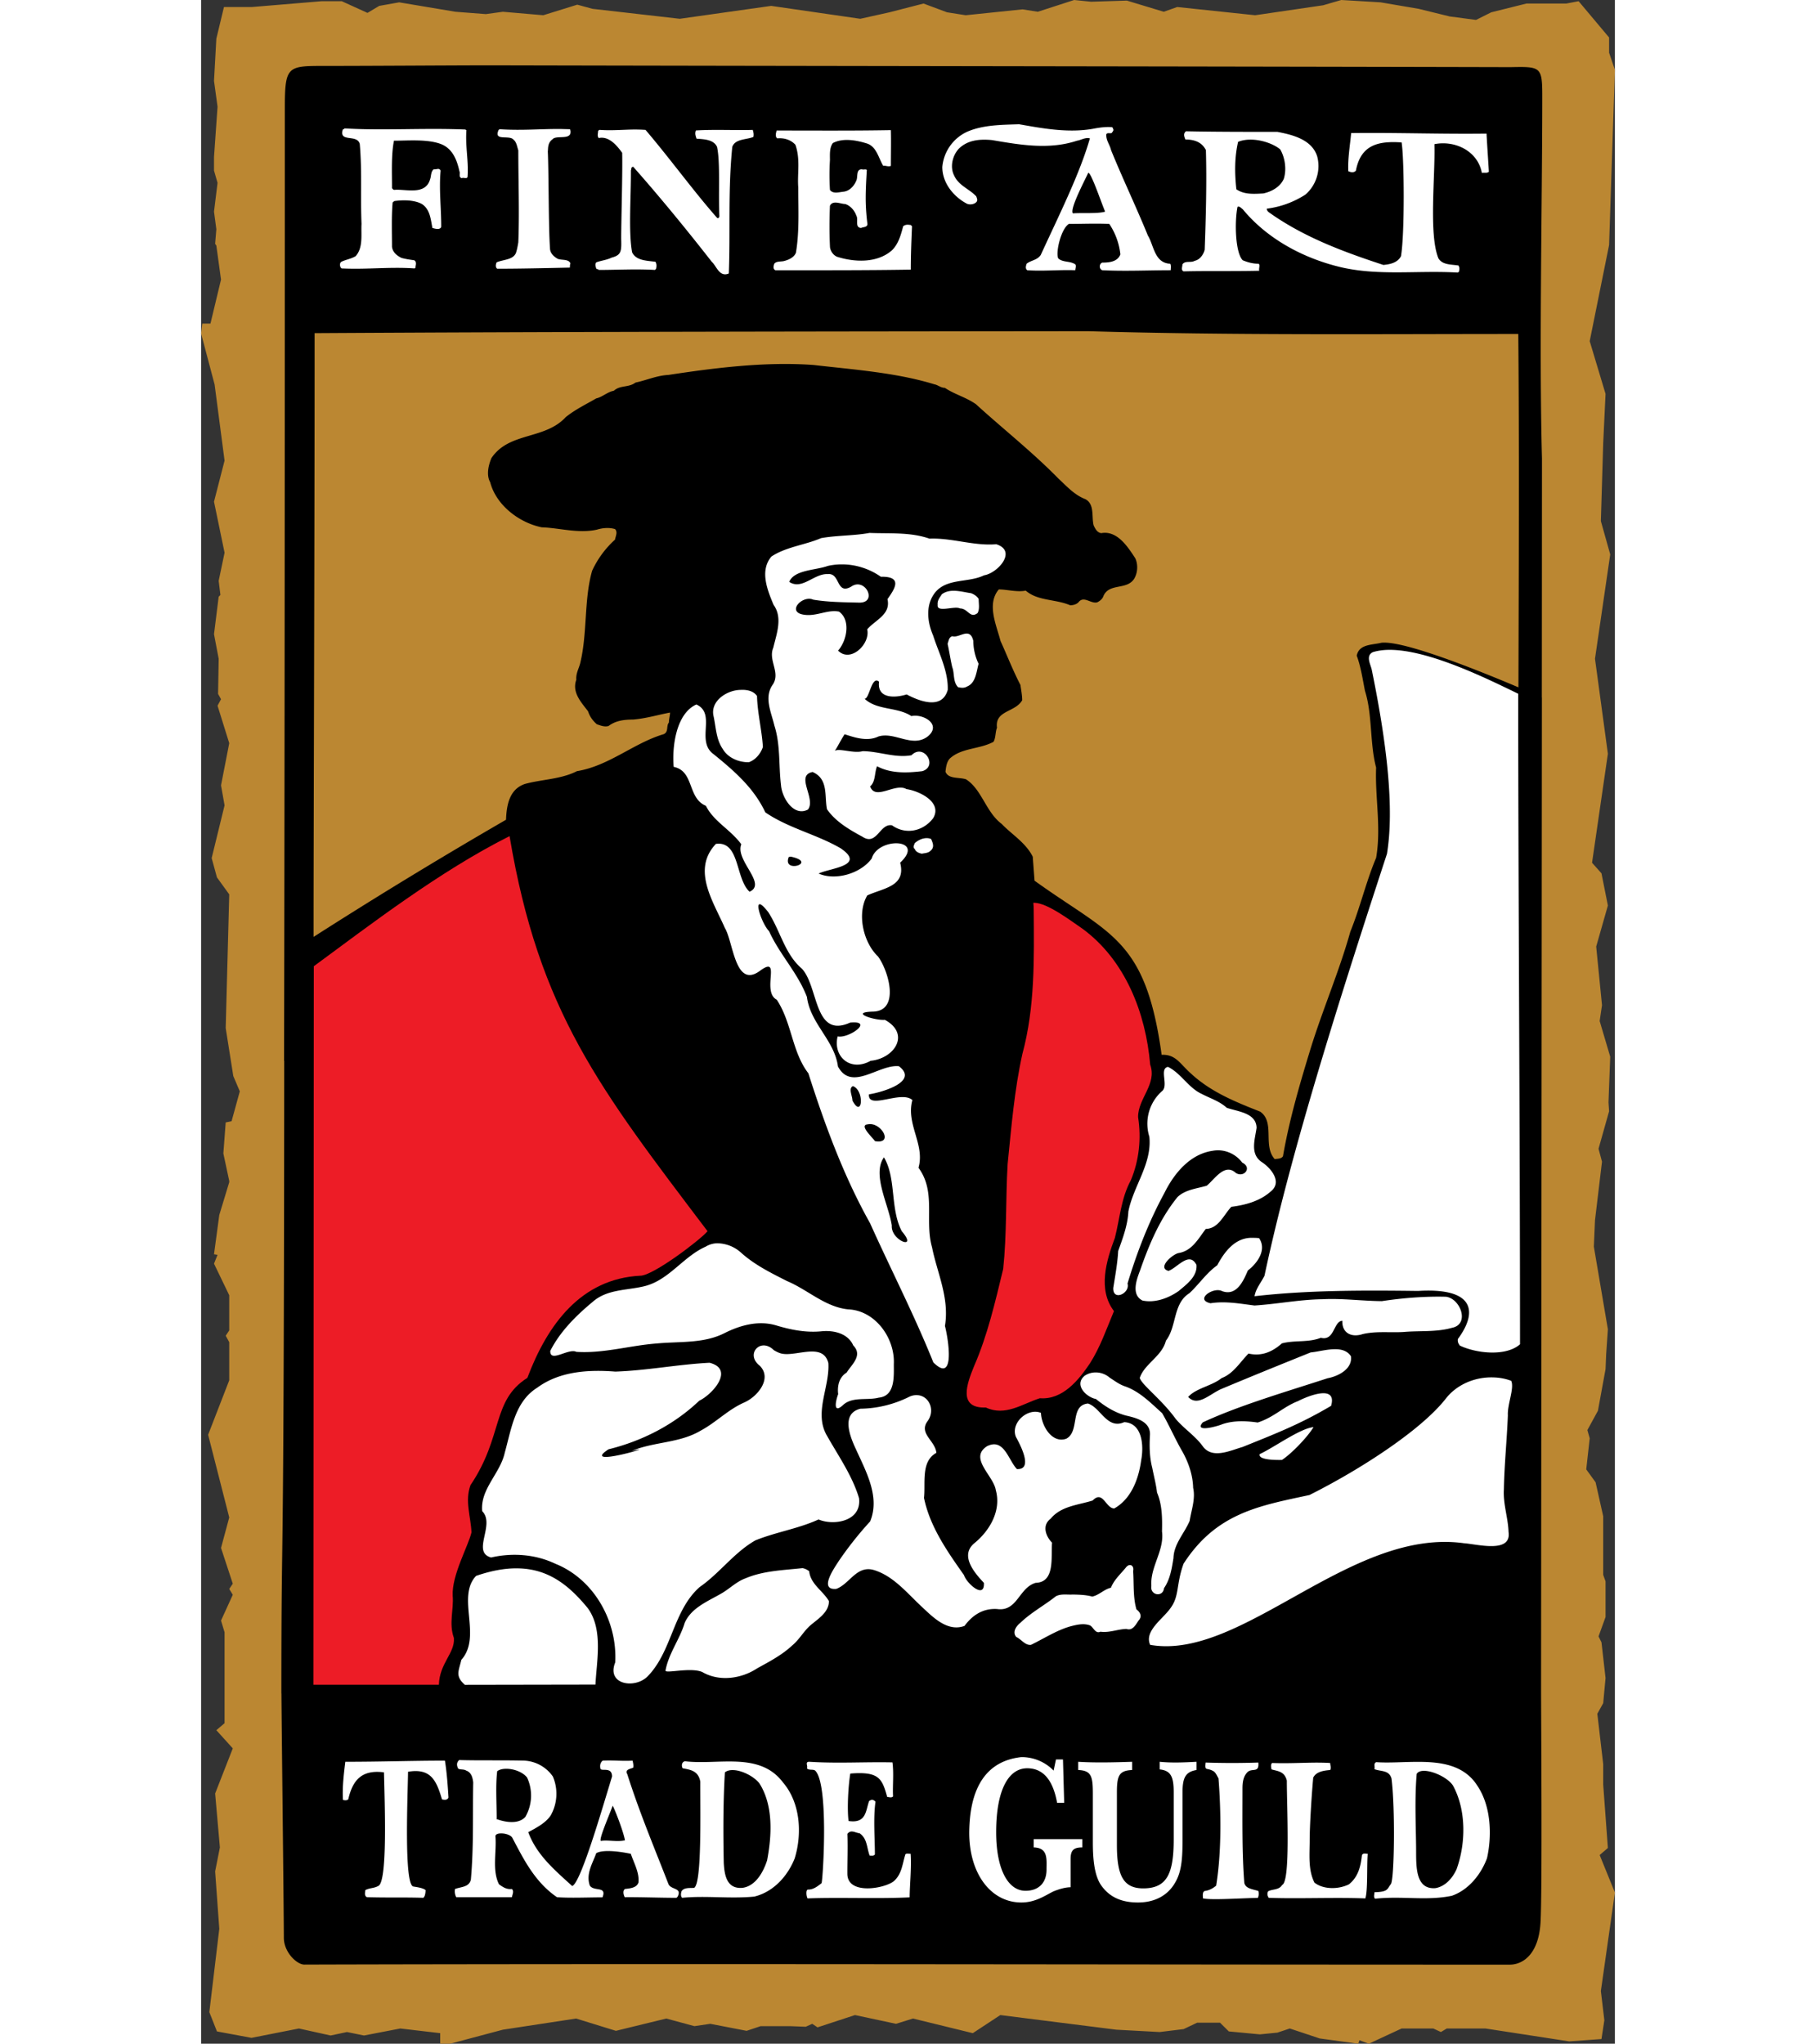
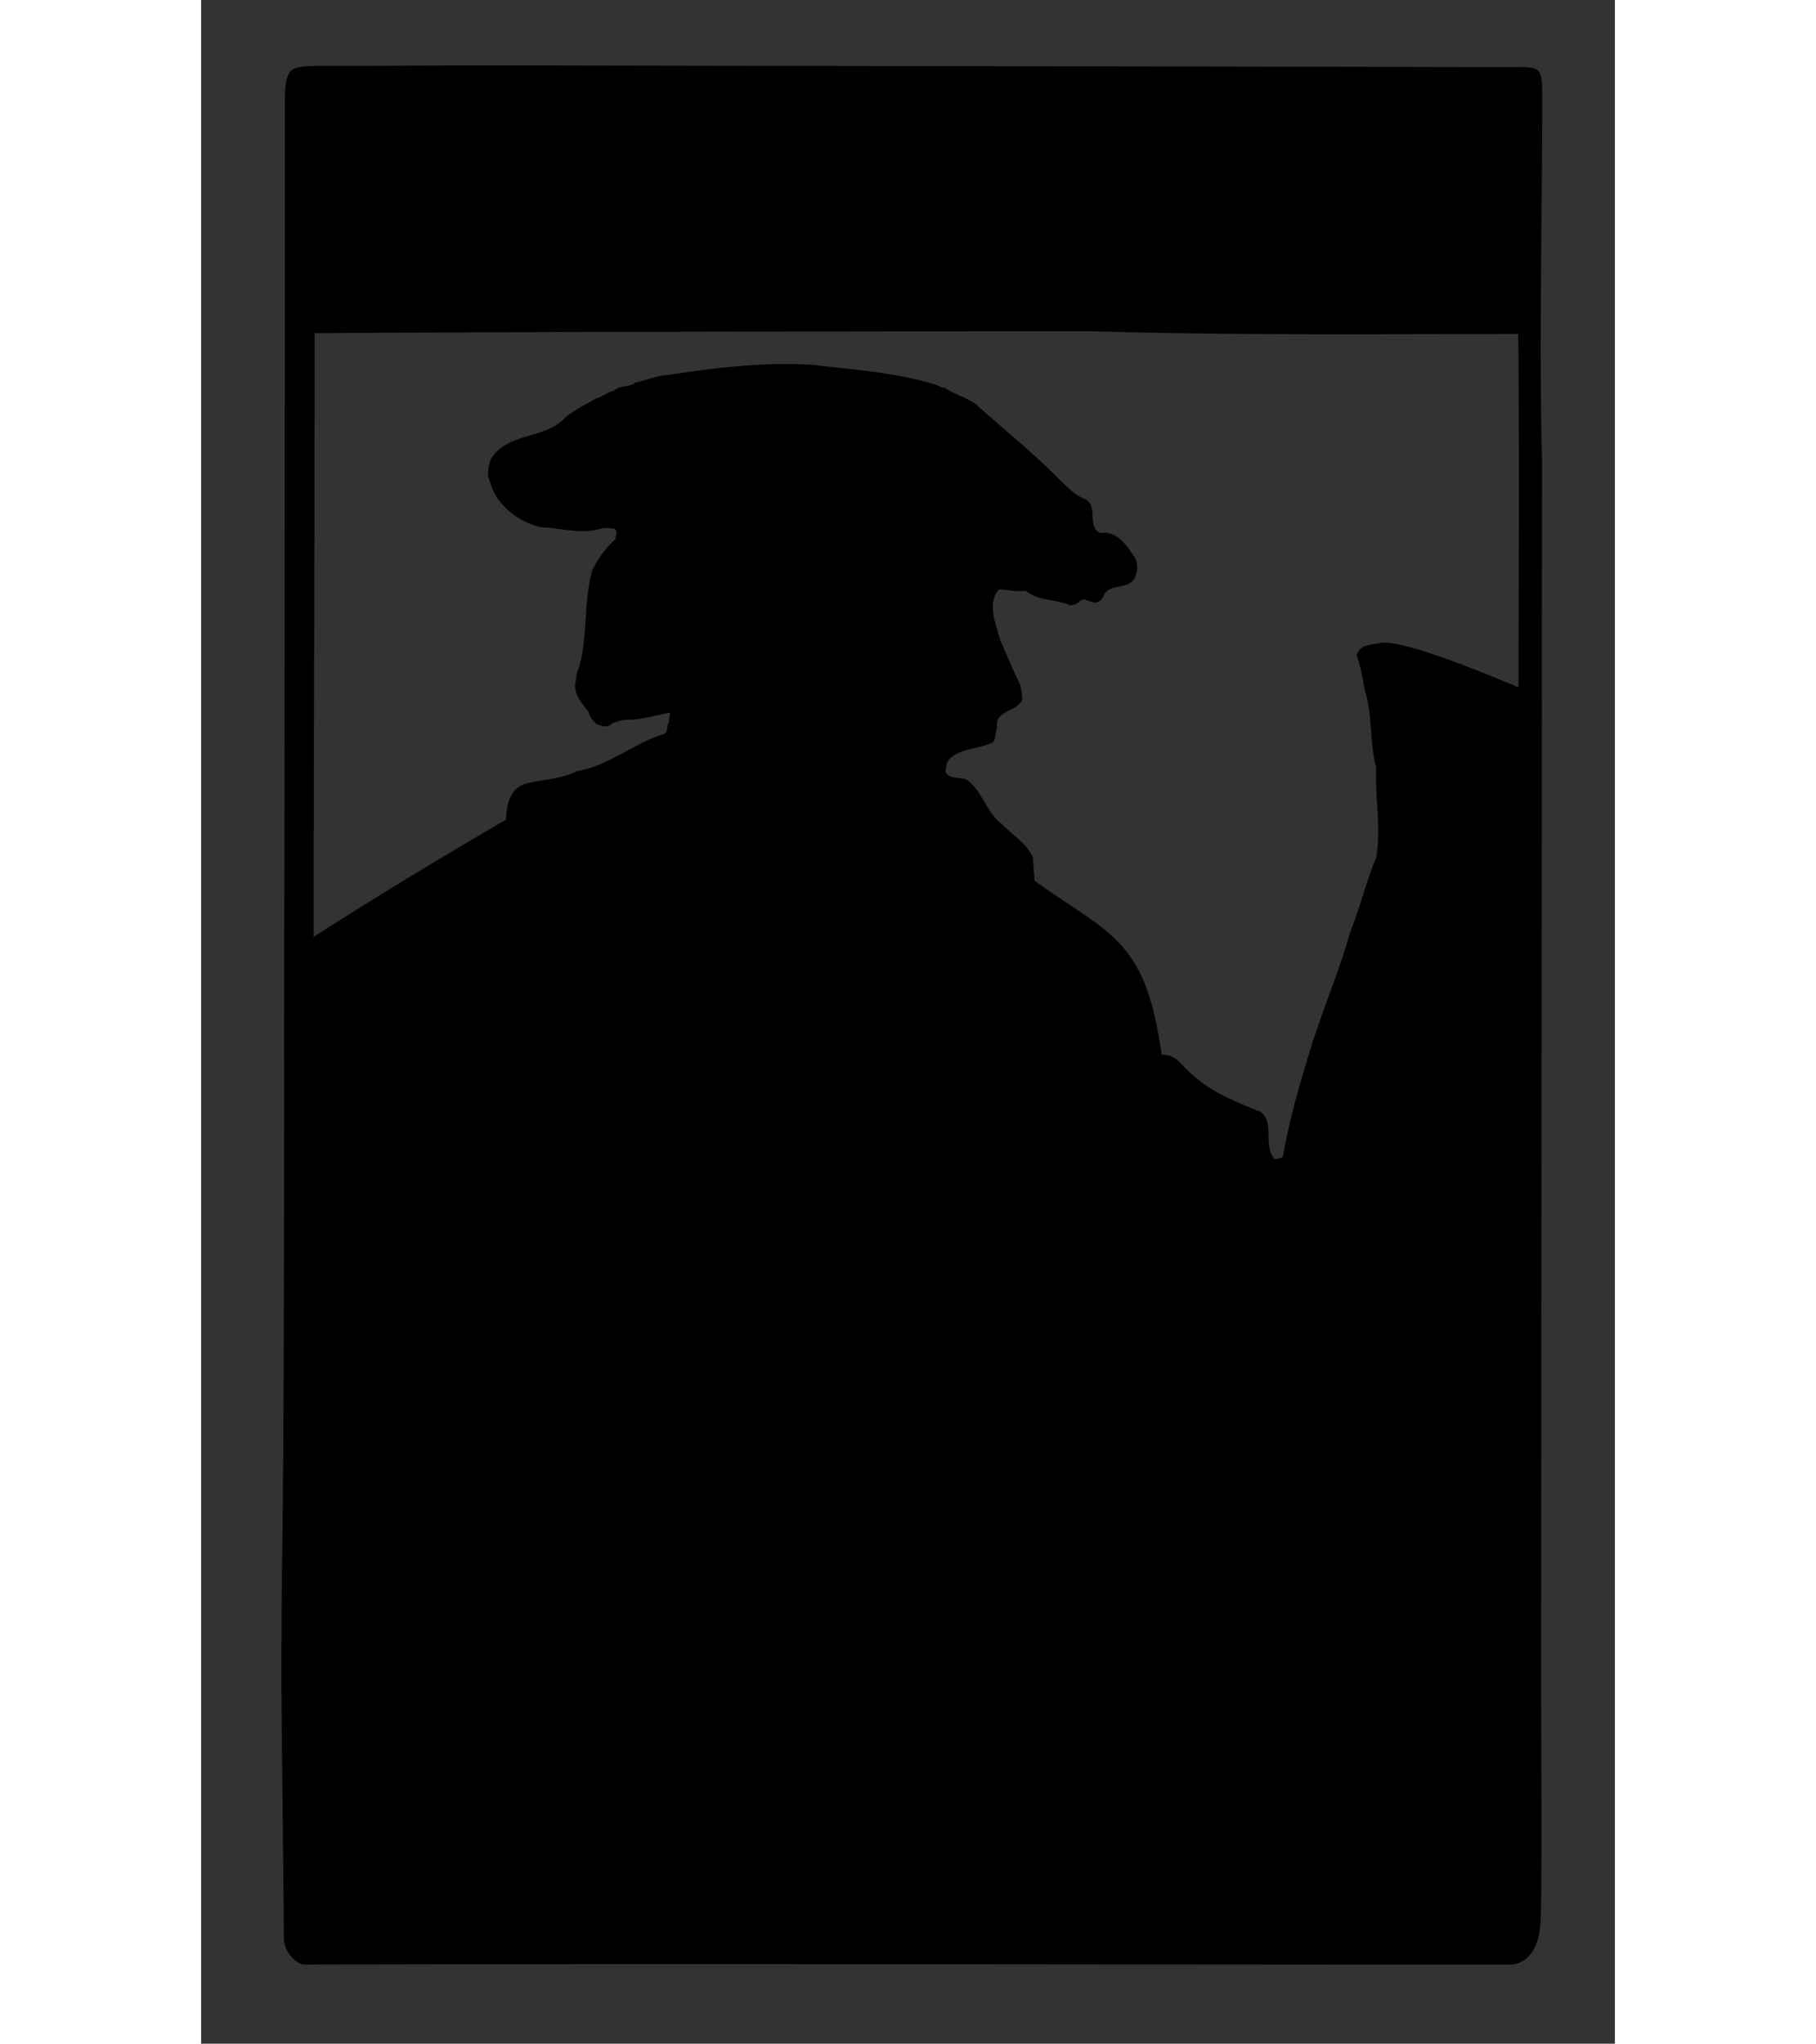
<svg xmlns="http://www.w3.org/2000/svg" height="21090" width="18746" viewBox="0 0 18746 27090" version="1">
  <rect x="0" y="0" width="18746" height="27090" fill="#333333" stroke="none" />
-   <path style="fill:#bb8732" d="m 11576,0 225,23 474,-15 489,148 179,-63 1033,109 901,-132 241,-70 521,31 505,86 411,101 350,46 202,-101 466,-116 h 528 l 164,-31 404,481 v 202 l 77,226 -77,2323 -257,1274 210,699 -31,652 -31,1034 124,442 -202,1383 171,1259 -210,1445 125,140 85,427 -155,544 77,777 -31,210 140,473 -23,606 8,117 -140,497 46,171 -93,777 -15,350 186,1095 -23,334 -8,194 -101,552 -140,256 31,109 -46,412 124,171 101,450 v 777 l 31,86 v 473 l -93,257 39,78 54,473 -31,334 -78,140 78,668 v 272 l 62,839 -109,94 202,497 -186,1305 46,388 -38,249 -428,31 -1111,-171 h -512 l -78,47 -101,-47 h -420 l -435,202 -124,-46 -15,46 -513,-70 -396,-132 -164,55 -233,23 -411,-39 -117,-116 h -303 l -179,85 -318,39 -575,-31 -1538,-194 -365,240 -793,-194 -225,70 -544,-116 -497,163 -70,-47 -86,39 -209,-8 h -389 l -186,62 -482,-93 -210,31 -373,-101 -668,163 -528,-163 -971,148 -699,186 h -132 v -140 l -529,-62 -481,93 -226,-46 -217,46 -420,-93 -629,124 -458,-85 -101,-256 132,-1104 -55,-761 63,-318 -63,-715 234,-598 -218,-241 109,-93 v -1205 l -47,-155 156,-342 -47,-77 47,-70 -156,-474 109,-404 -280,-1096 280,-722 v -505 l -47,-86 47,-70 v -466 l -202,-419 47,-117 -47,-7 70,-521 132,-435 v -16 l -78,-365 31,-411 78,-16 109,-396 -86,-202 -101,-637 47,-1772 -163,-225 -70,-256 171,-699 -47,-265 109,-559 -155,-497 46,-86 -39,-70 8,-466 -62,-326 62,-497 23,-23 -23,-187 78,-373 L 171,6650 311,6106 179,5097 0,4421 16,4289 h 108 l 140,-583 -62,-451 -16,-23 16,-194 -31,-233 47,-381 -47,-163 V 2082 L 218,1414 171,1072 202,513 303,93 h 373 l 924,-77 h 265 l 341,155 156,-93 264,-47 746,125 404,31 225,-31 536,46 451,-140 202,55 1157,132 1212,-171 1181,171 388,-86 451,-116 311,116 248,39 754,-78 202,32 z" />
  <path d="m 3844,866 c -460,0 -1596,8 -2213,8 -491,0 -521,2 -521,575 0,3608 -2,8859 -10,12613 h 2 c -4,7531 -37,5754 -38,8312 v 73 h 1 c 1,255 32,2902 32,3239 0,194 179,364 281,355 4937,-14 10635,1 15973,1 172,0 385,-134 409,-562 24,-428 7,-2729 7,-3099 l 11,-13135 -1,-1 2,-3169 c -39,-1450 4,-3387 4,-4802 0,-391 -21,-392 -420,-384 C 13339,880 7868,875 3844,866 Z m 7915,3524 c 1901,56 3800,37 5706,37 13,1437 7,3039 2,4684 -515,-218 -1520,-624 -1817,-591 -125,31 -296,16 -327,171 55,148 78,311 109,466 101,319 62,692 148,1018 -16,396 70,792 0,1196 -132,311 -210,653 -342,979 -148,529 -365,1026 -528,1554 -140,458 -280,932 -365,1422 -24,39 -78,31 -109,39 -163,-179 8,-490 -194,-630 -335,-132 -661,-264 -925,-512 -140,-125 -194,-249 -381,-241 -213,-1548 -681,-1585 -1685,-2308 l -24,-318 c -93,-187 -279,-295 -412,-435 -209,-156 -264,-459 -473,-591 -94,-31 -234,0 -272,-101 7,-62 15,-124 54,-171 155,-147 396,-124 583,-225 31,-54 23,-132 46,-186 -31,-233 241,-202 334,-365 0,-70 -15,-140 -23,-202 -101,-195 -179,-397 -264,-583 -54,-210 -187,-490 -23,-684 108,0 240,39 357,16 163,140 388,109 590,194 31,0 78,-8 109,-39 70,-93 163,23 249,0 31,-15 62,-39 77,-70 70,-194 311,-85 412,-241 47,-77 55,-186 16,-272 -101,-155 -241,-372 -451,-334 -54,-7 -78,-54 -101,-101 -31,-116 16,-279 -109,-349 -147,-55 -256,-179 -357,-272 -350,-357 -746,-668 -1095,-987 -132,-93 -288,-132 -412,-217 -55,0 -93,-39 -140,-47 -505,-155 -1064,-194 -1600,-256 -645,-47 -1313,39 -1927,132 -155,8 -287,70 -435,101 -93,70 -202,31 -288,109 -85,15 -155,85 -233,101 -132,77 -279,147 -404,248 -279,303 -753,194 -986,544 -39,93 -70,225 -16,319 78,302 381,536 684,598 233,7 482,85 730,31 78,-24 163,-31 241,-8 39,39 8,93 0,140 a 1278,1278 0 0 0 -303,412 c -109,380 -62,815 -155,1212 -16,77 -63,147 -55,233 -62,171 70,303 156,419 23,70 62,124 116,171 47,16 101,39 156,23 93,-70 202,-85 326,-85 179,-16 326,-62 489,-93 0,39 -15,85 -15,132 -39,46 0,124 -70,155 -396,117 -723,420 -1150,490 -210,108 -466,108 -691,170 -202,70 -241,272 -249,474 a 66753,66753 0 0 0 -2552,1553 v -165 c 0,-1186 14,-5173 14,-7838 3418,-20 6836,-22 10254,-26 z" />
-   <path style="fill:#ed1c26" d="m 4090,11083 c -927,465 -1855,1180 -2596,1725 l -5,9524 h 1664 c 8,-287 215,-420 199,-620 -70,-195 0,-373 -16,-560 -14,-271 206,-657 249,-839 -8,-209 -91,-417 -13,-627 438,-649 278,-1121 754,-1422 269,-714 714,-1313 1496,-1354 169,3 803,-480 893,-590 C 5285,14432 4480,13410 4090,11083 Z m 6961,884 h -16 c 2,33 6,65 5,98 5,637 18,1283 -150,1904 -107,480 -146,972 -196,1461 -27,463 -10,931 -59,1391 -106,436 -206,875 -386,1288 -94,231 -219,562 156,548 260,121 483,-49 717,-123 301,23 512,-238 664,-463 137,-216 220,-458 318,-692 -217,-284 -102,-667 12,-970 66,-257 82,-526 212,-765 110,-264 140,-553 96,-835 -4,-249 255,-437 160,-698 -58,-681 -328,-1380 -894,-1798 -179,-123 -467,-341 -639,-346 z" />
-   <path style="fill:#ffffff" d="m 8863,7064 c -211,39 -430,31 -642,69 -214,92 -461,114 -659,244 -158,187 -54,444 29,641 123,171 39,384 -4,567 -71,167 96,325 -4,485 -125,170 -23,370 19,550 81,255 55,525 87,787 12,167 168,423 357,324 112,-142 -172,-453 62,-498 214,93 155,324 191,494 114,165 298,271 471,365 191,125 229,-183 391,-152 182,130 414,79 546,-95 125,-211 -182,-360 -354,-385 -149,-88 -413,158 -482,-36 75,-64 56,-185 92,-267 182,98 398,89 600,65 212,-65 21,-376 -144,-211 -217,40 -431,-53 -648,-54 -117,34 -309,-43 -369,-4 33,-45 86,-155 131,-220 118,37 294,103 446,30 220,-69 452,157 658,-3 186,-156 -60,-302 -219,-268 -188,-124 -453,-73 -621,-230 64,7 93,-314 192,-226 -28,226 208,218 366,169 157,83 469,213 545,-61 8,-252 -119,-485 -194,-721 -79,-181 -103,-409 29,-572 158,-190 441,-124 646,-225 181,-28 445,-323 162,-412 -298,25 -587,-86 -885,-74 -255,-89 -529,-65 -795,-76 z m -371,417 c 185,-1 368,57 521,164 309,-6 170,178 88,297 46,203 -158,273 -269,400 45,193 -221,450 -386,282 117,-132 171,-405 12,-517 -157,-31 -305,72 -478,39 -216,-41 -4,-261 137,-197 201,33 403,34 613,39 245,0 74,-342 -110,-212 -201,114 -143,-183 -308,-166 -184,-12 -341,216 -514,103 66,-161 351,-153 510,-211 61,-14 123,-21 184,-21 z m 1495,350 c -60,-1 -118,10 -166,47 -23,39 -62,78 -55,140 -15,109 226,8 296,47 108,0 132,139 233,62 31,-55 15,-125 15,-187 -23,-39 -62,-62 -101,-77 -65,-9 -145,-30 -222,-32 z m 168,567 c -60,-2 -137,54 -195,35 -47,16 -47,62 -62,101 23,101 38,210 62,311 31,77 7,194 77,264 39,8 78,15 117,-8 116,-46 124,-186 155,-303 -46,-93 -70,-202 -70,-303 -17,-73 -48,-95 -84,-97 z m 5592,216 c -75,1 -146,11 -209,30 -101,47 -31,163 -16,233 202,986 300,1837 202,2440 -636,1942 -1278,3962 -1624,5593 -46,93 -116,171 -132,272 706,-81 1434,-79 2168,-70 760,-47 789,285 528,637 -8,55 24,78 24,86 215,104 612,150 800,-16 0,-2862 -24,-6048 -24,-8623 -389,-188 -1186,-588 -1717,-582 z m -8571,530 -32,1 c -177,6 -399,151 -348,353 31,145 33,302 120,429 69,119 212,178 346,177 90,-32 157,-113 187,-202 -14,-227 -72,-449 -78,-676 -44,-64 -121,-82 -195,-82 z m -609,194 c -270,121 -324,562 -301,827 275,56 180,414 427,516 106,211 319,308 470,510 -87,212 347,525 109,629 -190,-175 -127,-676 -446,-634 -325,344 -33,766 118,1113 116,191 135,824 475,563 280,-201 7,282 214,390 201,305 200,690 419,975 215,673 466,1360 818,1987 272,606 588,1219 839,1845 298,296 196,-324 154,-483 61,-374 -103,-701 -171,-1042 -102,-358 57,-733 -180,-1055 89,-309 -169,-578 -81,-897 -146,-135 -592,136 -576,-76 180,-28 666,-171 397,-373 -267,-28 -627,342 -808,3 -45,-346 -366,-567 -411,-921 -124,-324 -362,-562 -502,-872 -112,-113 -248,-558 -10,-251 162,252 218,555 446,749 223,242 157,930 639,714 324,-31 -18,214 -166,183 -65,265 168,475 438,323 315,-30 532,-355 188,-543 -129,12 -487,-101 -152,-109 352,-14 204,-535 62,-730 -196,-185 -285,-570 -143,-810 220,-100 517,-119 436,-434 344,-322 -295,-343 -377,-55 -151,204 -486,296 -704,199 152,-74 634,-101 293,-334 -319,-186 -694,-267 -1000,-477 -151,-323 -411,-548 -683,-769 -245,-173 39,-538 -231,-661 z m 3058,1772 c -56,-2 -116,25 -162,66 -8,24 -31,55 0,78 15,39 54,54 93,62 39,-8 85,-8 116,-39 55,-46 31,-101 8,-155 -17,-8 -36,-12 -55,-12 z m -1807,245 c 371,78 -119,233 -26,5 z m 5003,2787 c -119,19 6,240 -74,316 a 577,577 0 0 0 -174,609 c 38,358 -212,654 -278,992 -9,182 -74,353 -135,523 -9,161 -39,326 -65,488 -10,184 226,74 189,-57 125,-413 281,-818 488,-1198 127,-258 338,-517 641,-561 149,-28 302,36 392,157 134,65 25,205 -85,137 -148,-137 -281,84 -386,169 -132,39 -283,51 -387,150 -234,287 -379,633 -499,979 -47,122 -116,317 34,393 167,35 344,-31 480,-126 105,-89 249,-192 236,-346 -95,-188 -256,40 -371,79 -151,-39 44,-214 131,-236 180,-28 261,-186 363,-320 171,-6 234,-182 339,-293 186,-24 379,-75 523,-204 157,-124 4,-308 -117,-388 -163,-107 -92,-302 -71,-456 -5,-199 -251,-214 -396,-265 -94,-87 -219,-125 -330,-183 -179,-82 -274,-273 -448,-359 z m -4178,255 c 156,56 126,441 -7,191 3,-51 -58,-164 7,-191 z m 226,503 c 165,0 309,270 65,226 -19,-38 -216,-210 -98,-222 11,-2 23,-4 33,-4 z m 185,441 c 166,276 79,679 237,980 223,260 -147,126 -133,-76 -39,-273 -266,-677 -104,-904 z m 4859,1067 c -213,9 -347,190 -440,364 -145,103 -243,254 -369,370 -220,137 -165,441 -311,629 -52,208 -285,306 -347,494 24,89 297,293 475,541 109,131 260,226 359,363 126,177 366,58 530,11 431,-174 757,-299 1173,-545 84,-288 -307,-131 -438,-63 -199,77 -316,213 -535,284 -156,-22 -317,-29 -468,22 -74,31 -382,115 -260,-24 479,-223 1099,-404 1655,-585 141,-26 333,-124 309,-292 -108,-163 -368,-65 -534,-50 -404,163 -768,310 -1195,489 -153,72 -305,232 -429,101 104,-117 312,-144 444,-250 156,-59 242,-209 356,-325 175,40 316,-23 443,-135 170,-45 350,-8 516,-74 184,46 166,-219 285,-226 -6,164 122,226 270,177 178,-42 361,-17 542,-28 213,-19 434,4 641,-55 240,-46 115,-387 -78,-412 -285,-7 -570,16 -851,58 -262,-2 -526,-39 -790,-25 -302,4 -598,64 -898,83 -192,-24 -385,-61 -584,-30 -214,-47 38,-221 153,-161 190,71 282,-130 342,-273 123,-94 256,-272 149,-429 l -35,-3 -36,-1 z m -7070,72 c -52,1 -104,15 -153,45 -303,134 -493,455 -829,528 -226,52 -481,38 -667,202 -221,183 -433,393 -564,651 -6,164 241,-39 345,13 361,24 712,-85 1070,-111 301,-29 619,4 897,-138 209,-105 450,-170 681,-102 198,60 402,100 610,78 158,-14 344,29 414,188 128,132 -15,247 -89,361 -99,61 -124,176 -111,285 -34,89 -72,275 70,139 128,-109 316,-53 469,-93 218,-21 199,-281 199,-443 17,-344 -244,-712 -605,-727 -306,-31 -536,-260 -811,-375 -213,-108 -429,-214 -608,-375 a 478,478 0 0 0 -318,-126 z m 620,1354 c -124,-2 -203,155 -55,270 170,171 -34,413 -210,488 -211,93 -371,263 -573,371 -281,168 -621,146 -916,270 435,-102 -706,240 -307,-22 447,-110 869,-326 1203,-644 178,-85 472,-418 137,-503 -418,21 -831,103 -1250,117 -355,-28 -739,-5 -1036,214 -298,186 -343,554 -430,862 -60,275 -327,481 -299,774 178,178 -146,542 118,614 283,-65 587,-43 852,83 514,206 824,764 794,1308 -121,299 269,356 435,179 320,-333 331,-863 683,-1177 267,-184 458,-460 741,-620 271,-110 568,-154 837,-277 198,85 574,28 537,-282 -89,-297 -269,-552 -420,-819 -187,-306 33,-648 13,-972 -71,-278 -421,-84 -617,-125 -38,-8 -73,-27 -106,-46 -44,-44 -90,-62 -131,-63 z m 4399,358 c -51,0 -103,14 -148,45 -142,120 20,281 152,308 119,97 249,180 399,219 140,32 330,81 316,264 -8,144 -6,289 31,430 21,109 50,215 63,326 69,162 70,342 66,516 33,254 -159,470 -141,722 -21,125 154,156 168,29 81,-117 103,-261 125,-398 5,-189 146,-329 215,-494 22,-142 79,-291 46,-437 -4,-165 -58,-326 -137,-471 -99,-169 -176,-350 -274,-519 -152,-136 -300,-290 -497,-357 -73,-25 -135,-73 -199,-114 -52,-45 -118,-69 -185,-69 z m 5275,66 c -239,-9 -484,90 -633,281 -322,413 -1125,936 -1808,1278 -662,143 -1233,235 -1669,910 -103,285 -51,431 -180,598 -98,137 -345,297 -263,478 1219,215 2653,-1557 4161,-1347 175,12 633,139 591,-150 -6,-186 -74,-372 -62,-564 6,-327 40,-653 53,-981 -8,-146 89,-363 44,-458 -75,-28 -154,-43 -234,-45 z m -7647,235 c -30,-1 -63,5 -97,20 a 1493,1493 0 0 1 -651,160 c -264,66 -135,377 -57,542 132,293 320,626 186,952 a 4666,4666 0 0 0 -416,525 c -60,94 -270,390 -33,369 175,-63 267,-311 491,-252 268,78 449,311 647,493 148,139 339,332 562,250 104,-139 239,-234 430,-224 273,39 289,-282 514,-347 262,-8 200,-346 217,-532 -75,-76 -143,-224 -19,-318 140,-169 363,-180 557,-241 138,-143 173,105 287,105 227,-128 324,-394 357,-640 35,-184 20,-491 -225,-504 -227,102 -314,-195 -481,-247 -244,25 -104,371 -288,467 -192,67 -331,-179 -335,-343 -177,-72 -407,135 -332,319 60,108 233,438 13,426 -114,-119 -171,-416 -396,-303 -246,158 87,391 116,582 76,271 -81,540 -287,706 -192,163 5,391 129,523 13,226 -232,3 -264,-103 -221,-313 -452,-642 -530,-1023 22,-197 -44,-484 164,-597 -14,-160 -235,-255 -119,-417 111,-146 23,-345 -140,-348 z m 5260,424 c -178,17 -516,265 -714,358 -24,83 242,78 295,77 129,-83 343,-308 419,-435 z m -2433,1828 c -18,0 -39,11 -58,37 -69,84 -155,160 -195,264 -91,20 -156,98 -248,117 -84,-23 -171,-25 -258,-27 -74,5 -155,-13 -224,23 -154,122 -329,215 -471,352 -55,43 -111,123 -54,188 66,29 117,114 195,104 171,-83 332,-189 515,-243 86,-23 181,-47 267,-15 46,24 72,116 138,84 117,17 230,-34 346,-37 80,28 121,-53 160,-111 50,-54 24,-110 -28,-148 -47,-164 -32,-339 -44,-508 11,-47 -11,-79 -41,-80 z m -4343,41 c -254,28 -517,34 -755,135 -125,45 -216,144 -331,207 -176,101 -389,186 -476,384 -65,217 -213,406 -254,630 -12,48 328,-46 487,21 226,132 520,90 732,-51 161,-88 326,-175 462,-302 88,-73 144,-175 226,-253 103,-93 257,-175 260,-333 -79,-137 -245,-226 -262,-396 -25,-21 -56,-36 -89,-42 z m -3783,3 c -159,-2 -339,29 -545,100 -264,279 82,803 -195,1112 -37,154 -83,216 46,332 l 1732,-3 c 13,-301 108,-731 -104,-1016 -252,-307 -527,-522 -934,-525 z" />
-   <path style="fill:#ffffff" d="m 10845,1647 c -233,8 -481,8 -691,101 a 569,569 0 0 0 -326,466 c 0,210 147,389 318,482 39,23 101,15 132,-16 24,-23 8,-54 0,-77 -93,-101 -233,-140 -295,-280 -54,-109 -23,-256 62,-350 117,-116 272,-132 443,-116 365,62 754,132 1126,8 55,-8 109,-47 171,-31 -136,474 -407,1012 -652,1546 -47,70 -132,70 -187,116 -7,23 -23,62 8,86 218,15 420,-8 637,0 0,-24 16,-55 0,-78 -70,-47 -163,-23 -225,-78 -39,-69 33,-391 140,-458 178,0 349,-8 536,0 a 903,903 0 0 1 147,404 c -38,101 -155,109 -240,109 -40,12 -48,83 0,101 295,15 621,0 908,0 0,-24 8,-63 -7,-86 -210,-8 -218,-248 -296,-373 -155,-380 -334,-753 -489,-1134 -15,-70 -70,-132 -62,-210 15,-23 39,-8 70,-15 24,-34 34,-36 8,-78 -94,-8 -187,8 -265,23 -326,55 -660,-7 -971,-62 z m -8943,55 c -8,15 -16,7 -23,15 -55,179 194,54 225,194 31,365 8,684 23,1057 -8,147 24,311 -77,427 -63,39 -140,47 -195,78 -23,23 -15,70 8,85 342,16 645,-23 963,0 8,0 16,-7 16,-7 0,-32 23,-78 -16,-101 -54,-8 -116,-16 -171,-32 -62,-31 -116,-77 -124,-147 0,-194 -8,-396 8,-583 0,-8 15,-15 23,-23 117,-16 264,-16 365,39 109,70 117,202 140,318 31,8 101,31 117,-15 0,-257 -31,-498 -8,-746 -23,-39 -46,-13 -93,-16 -39,31 -31,94 -47,132 -62,218 -326,125 -474,140 -15,0 -23,-15 -31,-23 1,-201 -12,-436 26,-629 186,0 448,-24 627,46 155,62 210,218 241,358 15,31 -16,77 31,93 23,-16 62,15 77,-16 16,-209 -31,-404 -15,-621 -8,0 -8,-8 -16,-8 -544,-23 -1095,16 -1600,-15 z m 2871,8 c -269,-3 -510,23 -816,3 -7,8 -15,8 -15,16 -62,147 147,54 202,124 39,31 46,93 62,140 0,411 16,831 0,1219 -8,47 -16,94 -31,140 -39,94 -163,86 -256,125 -8,15 -24,62 7,85 311,0 645,-8 964,-15 0,-16 0,-39 7,-55 -23,-62 -116,-39 -170,-62 -55,-31 -101,-78 -101,-140 -20,-266 -16,-1005 -29,-1283 6,-35 -6,-113 63,-161 49,-61 261,22 237,-117 -7,-8 0,-16 -7,-16 z m 967,7 c -151,2 -296,16 -453,5 -15,0 -15,7 -23,15 0,31 -15,62 8,93 140,-31 248,109 311,195 7,248 -13,899 -13,1139 5,168 2,217 -127,251 -62,31 -140,39 -202,62 -24,24 -8,62 0,86 8,8 23,0 31,15 248,0 489,-15 746,0 l 15,-15 c 8,-39 8,-62 -8,-93 -124,-16 -256,-16 -310,-125 -50,-266 -14,-740 -16,-1087 8,-16 0,-47 31,-47 350,396 707,831 1041,1259 62,54 101,209 226,155 22,-550 -13,-1090 46,-1678 39,-109 187,-93 280,-132 8,-39 0,-62 -8,-93 -249,7 -489,-8 -754,7 -15,39 -7,62 8,109 93,8 226,8 272,109 45,211 16,614 31,917 0,15 -15,38 -31,23 -313,-355 -618,-778 -948,-1165 -52,-4 -103,-5 -153,-5 z m 3406,8 c -506,9 -969,5 -1515,5 -8,31 -23,80 8,104 85,-8 178,15 241,85 69,194 23,388 38,567 0,295 16,583 -31,863 -23,62 -93,93 -147,108 -47,16 -109,0 -140,39 -8,23 -23,70 15,86 560,0 1190,2 1795,-8 0,-194 8,-381 16,-575 l -16,-16 c -47,-7 -70,-7 -101,16 -31,116 -62,233 -148,318 -202,179 -512,156 -730,86 -54,-23 -93,-86 -93,-140 -8,-171 -8,-350 0,-536 39,-78 140,-23 202,-23 70,23 124,85 148,155 31,47 -24,155 62,163 31,-15 85,-8 85,-54 -13,-99 -23,-224 -23,-342 0,-124 8,-256 15,-373 -15,-15 -46,0 -62,-8 -85,-7 -54,101 -77,148 -32,78 -94,140 -171,148 -63,7 -140,31 -179,-24 -8,-132 -8,-264 0,-396 0,-70 -8,-163 39,-225 132,-70 311,-39 458,8 124,46 148,194 210,295 31,-8 62,15 101,0 0,-172 4,-315 0,-474 z m 3913,15 c -39,31 -24,70 -8,109 114,1 214,29 272,140 12,425 0,883 -16,1321 -15,62 -62,132 -132,147 -54,31 -124,-7 -163,47 0,31 -23,78 16,93 334,-8 644,0 1002,-8 -8,-31 15,-77 -8,-93 -85,0 -155,-23 -210,-46 -98,-94 -111,-503 -70,-707 24,-16 47,15 70,31 327,396 808,652 1305,769 505,116 1018,39 1546,70 0,-8 16,0 16,-16 8,-31 8,-54 -8,-78 -101,-15 -210,-7 -264,-93 -132,-317 -41,-1098 -54,-1515 270,-54 575,88 629,381 23,-8 70,8 93,-16 -9,-154 -22,-339 -31,-505 -598,8 -1204,-15 -1795,-7 -15,163 -46,341 -38,505 15,7 70,31 101,-8 65,-339 292,-395 606,-373 35,213 42,1207 -8,1507 -47,93 -156,109 -233,117 -521,-171 -1026,-358 -1476,-668 -31,-24 -70,-39 -70,-78 182,-23 357,-87 512,-187 a 501,501 0 0 0 156,-505 c -70,-225 -326,-287 -528,-326 -397,0 -832,0 -1212,-8 z m 843,111 c 159,-4 327,61 407,130 63,109 86,264 47,389 -47,108 -163,171 -272,194 -132,8 -256,15 -357,-55 -24,-217 -24,-427 23,-629 47,-19 99,-28 152,-29 z m -2136,440 c 40,7 186,439 221,514 -91,30 -308,14 -427,23 -48,-53 162,-446 202,-536 z" />
-   <path style="fill:#ffffff" d="m 10876,23291 c -570,62 -688,569 -691,1002 0,544 287,925 691,925 195,0 327,-101 428,-148 75,-30 152,-53 225,-54 v -373 c 0,-117 39,-155 155,-155 v -109 h -644 v 109 c 193,5 170,157 170,295 0,171 -101,280 -279,280 -233,0 -389,-288 -389,-777 0,-544 156,-847 412,-847 210,0 342,155 396,458 h 94 l -16,-575 h -93 l -31,148 a 591,591 0 0 0 -428,-179 z m -7455,39 c -33,33 -34,65 -15,109 15,23 78,8 109,31 69,23 85,93 93,155 -8,435 8,847 -31,1290 -24,101 -125,93 -210,124 -8,39 0,78 16,109 h 738 c 7,-39 31,-78 0,-109 -70,8 -117,-23 -171,-62 -94,-186 -31,-427 -47,-629 -15,-71 190,-54 225,15 148,280 296,583 591,785 176,13 409,2 603,2 62,-155 -114,-72 -168,-157 -55,-156 39,-296 85,-428 93,-55 335,-19 459,8 38,117 116,249 101,381 -24,70 -109,77 -179,85 -31,24 -21,71 -3,109 218,-2 469,8 687,8 l 15,-16 c 62,-124 -93,-85 -124,-171 -187,-481 -381,-940 -544,-1452 -39,-63 47,-70 78,-86 7,-23 0,-62 -8,-93 -148,8 -264,-8 -396,0 -31,23 -39,62 -31,101 2,52 154,-31 155,109 -124,403 -413,1409 -528,1452 -249,-225 -474,-419 -583,-714 101,-55 225,-117 295,-218 a 582,582 0 0 0 31,-520 492,492 0 0 0 -373,-210 c -295,-8 -598,0 -870,-8 z m -188,8 c -436,0 -844,15 -1321,15 -18,150 -42,338 -31,505 24,8 55,8 70,-7 55,-236 163,-399 474,-358 8,398 51,1464 -78,1507 -54,31 -116,24 -171,55 0,31 -15,77 24,93 287,8 474,0 746,8 19,-15 28,-46 31,-101 -31,-31 -126,-42 -165,-49 -124,-37 -72,-1206 -68,-1521 302,-50 375,114 450,366 24,7 70,15 86,-24 -8,-141 -22,-334 -47,-489 z m 3184,8 c -47,7 -50,67 -31,93 92,19 208,28 233,178 -2,394 22,1342 -81,1407 -56,5 -136,-8 -168,46 -7,24 -15,62 8,86 319,-31 630,15 956,-16 256,-62 443,-272 536,-505 101,-326 78,-738 -156,-1010 -310,-411 -862,-225 -1297,-279 z m 1647,7 c -62,0 -15,55 -31,86 23,31 82,9 109,31 184,176 103,1442 85,1492 -57,45 -109,85 -178,85 -31,-4 -27,80 -8,117 418,-16 925,7 1354,-14 1,-169 26,-392 13,-577 -23,0 -62,-8 -70,8 -39,124 -46,256 -147,349 -105,99 -622,200 -622,-93 -1,-163 7,-350 0,-528 47,-62 101,-16 163,-8 101,70 93,187 132,295 24,0 55,8 70,-15 0,-210 -23,-482 8,-699 -27,-28 -51,-33 -85,-8 -46,129 -36,299 -272,264 -22,-169 -2,-485 23,-629 380,-30 421,64 489,310 24,0 55,16 78,-7 -8,-136 12,-303 -8,-451 -365,-8 -722,16 -1103,-8 z m 3566,0 v 109 c 171,8 194,78 194,311 v 652 c 0,265 31,459 117,575 109,148 264,218 481,218 233,0 404,-101 498,-272 85,-148 93,-334 93,-567 v -622 c 0,-202 46,-272 186,-295 v -109 c -170,9 -329,16 -489,0 v 101 c 147,16 186,94 186,303 v 622 c 0,450 -85,652 -404,652 -264,0 -349,-170 -349,-574 v -700 c 0,-225 31,-287 202,-295 v -109 c -237,8 -499,14 -715,0 z m 4498,1 c -189,0 -380,16 -546,4 -39,15 -16,54 -24,93 89,34 193,9 226,124 50,388 38,1334 -8,1399 -52,64 -31,104 -218,108 0,31 -15,63 8,86 365,-39 684,31 1018,-39 225,-78 388,-287 466,-497 64,-283 61,-677 -124,-956 -175,-281 -484,-323 -798,-322 z m -2809,9 c -15,116 13,66 93,109 39,16 55,62 78,101 34,436 42,972 -31,1422 -47,39 -93,62 -148,70 -39,8 -27,74 -27,98 107,28 565,-6 726,-5 16,-23 16,-70 8,-93 -78,-24 -171,-31 -186,-109 -31,-396 -24,-824 -24,-1251 0,-70 8,-147 55,-202 61,-82 170,14 155,-140 -222,8 -474,8 -699,0 z m 1466,1 c -188,1 -381,13 -583,5 -23,15 -15,62 -8,85 83,25 171,24 202,148 0,368 50,1340 -62,1383 -39,70 -132,54 -186,85 -16,31 -8,62 8,86 380,15 870,-8 1281,8 35,-106 18,-445 32,-591 -24,0 -70,-15 -78,23 -16,156 -55,288 -171,381 -140,70 -342,70 -458,-23 -86,-171 -63,-373 -63,-560 0,-192 25,-592 47,-831 39,-78 132,-93 225,-101 16,-31 0,-62 0,-93 -62,-4 -124,-5 -186,-5 z m -10742,82 c 102,-2 225,44 280,117 77,167 68,362 -24,521 -93,101 -264,70 -373,31 -7,0 -15,-8 -7,-8 0,-218 -16,-435 7,-629 29,-22 71,-32 117,-32 z m 3009,17 c 125,2 286,90 352,178 186,295 163,691 101,1018 -47,147 -148,341 -327,365 -199,16 -239,-148 -248,-334 -8,-404 -8,-808 15,-1197 28,-22 66,-31 107,-30 z m 9157,10 c 125,-3 325,94 390,195 179,327 171,770 47,1111 -54,117 -148,226 -280,249 -279,21 -253,-319 -256,-544 -3,-302 -20,-642 8,-971 17,-27 50,-39 91,-40 z m -10752,463 c 8,0 140,326 163,458 -101,24 -225,-7 -319,8 -31,-15 101,-318 156,-466 z" />
</svg>